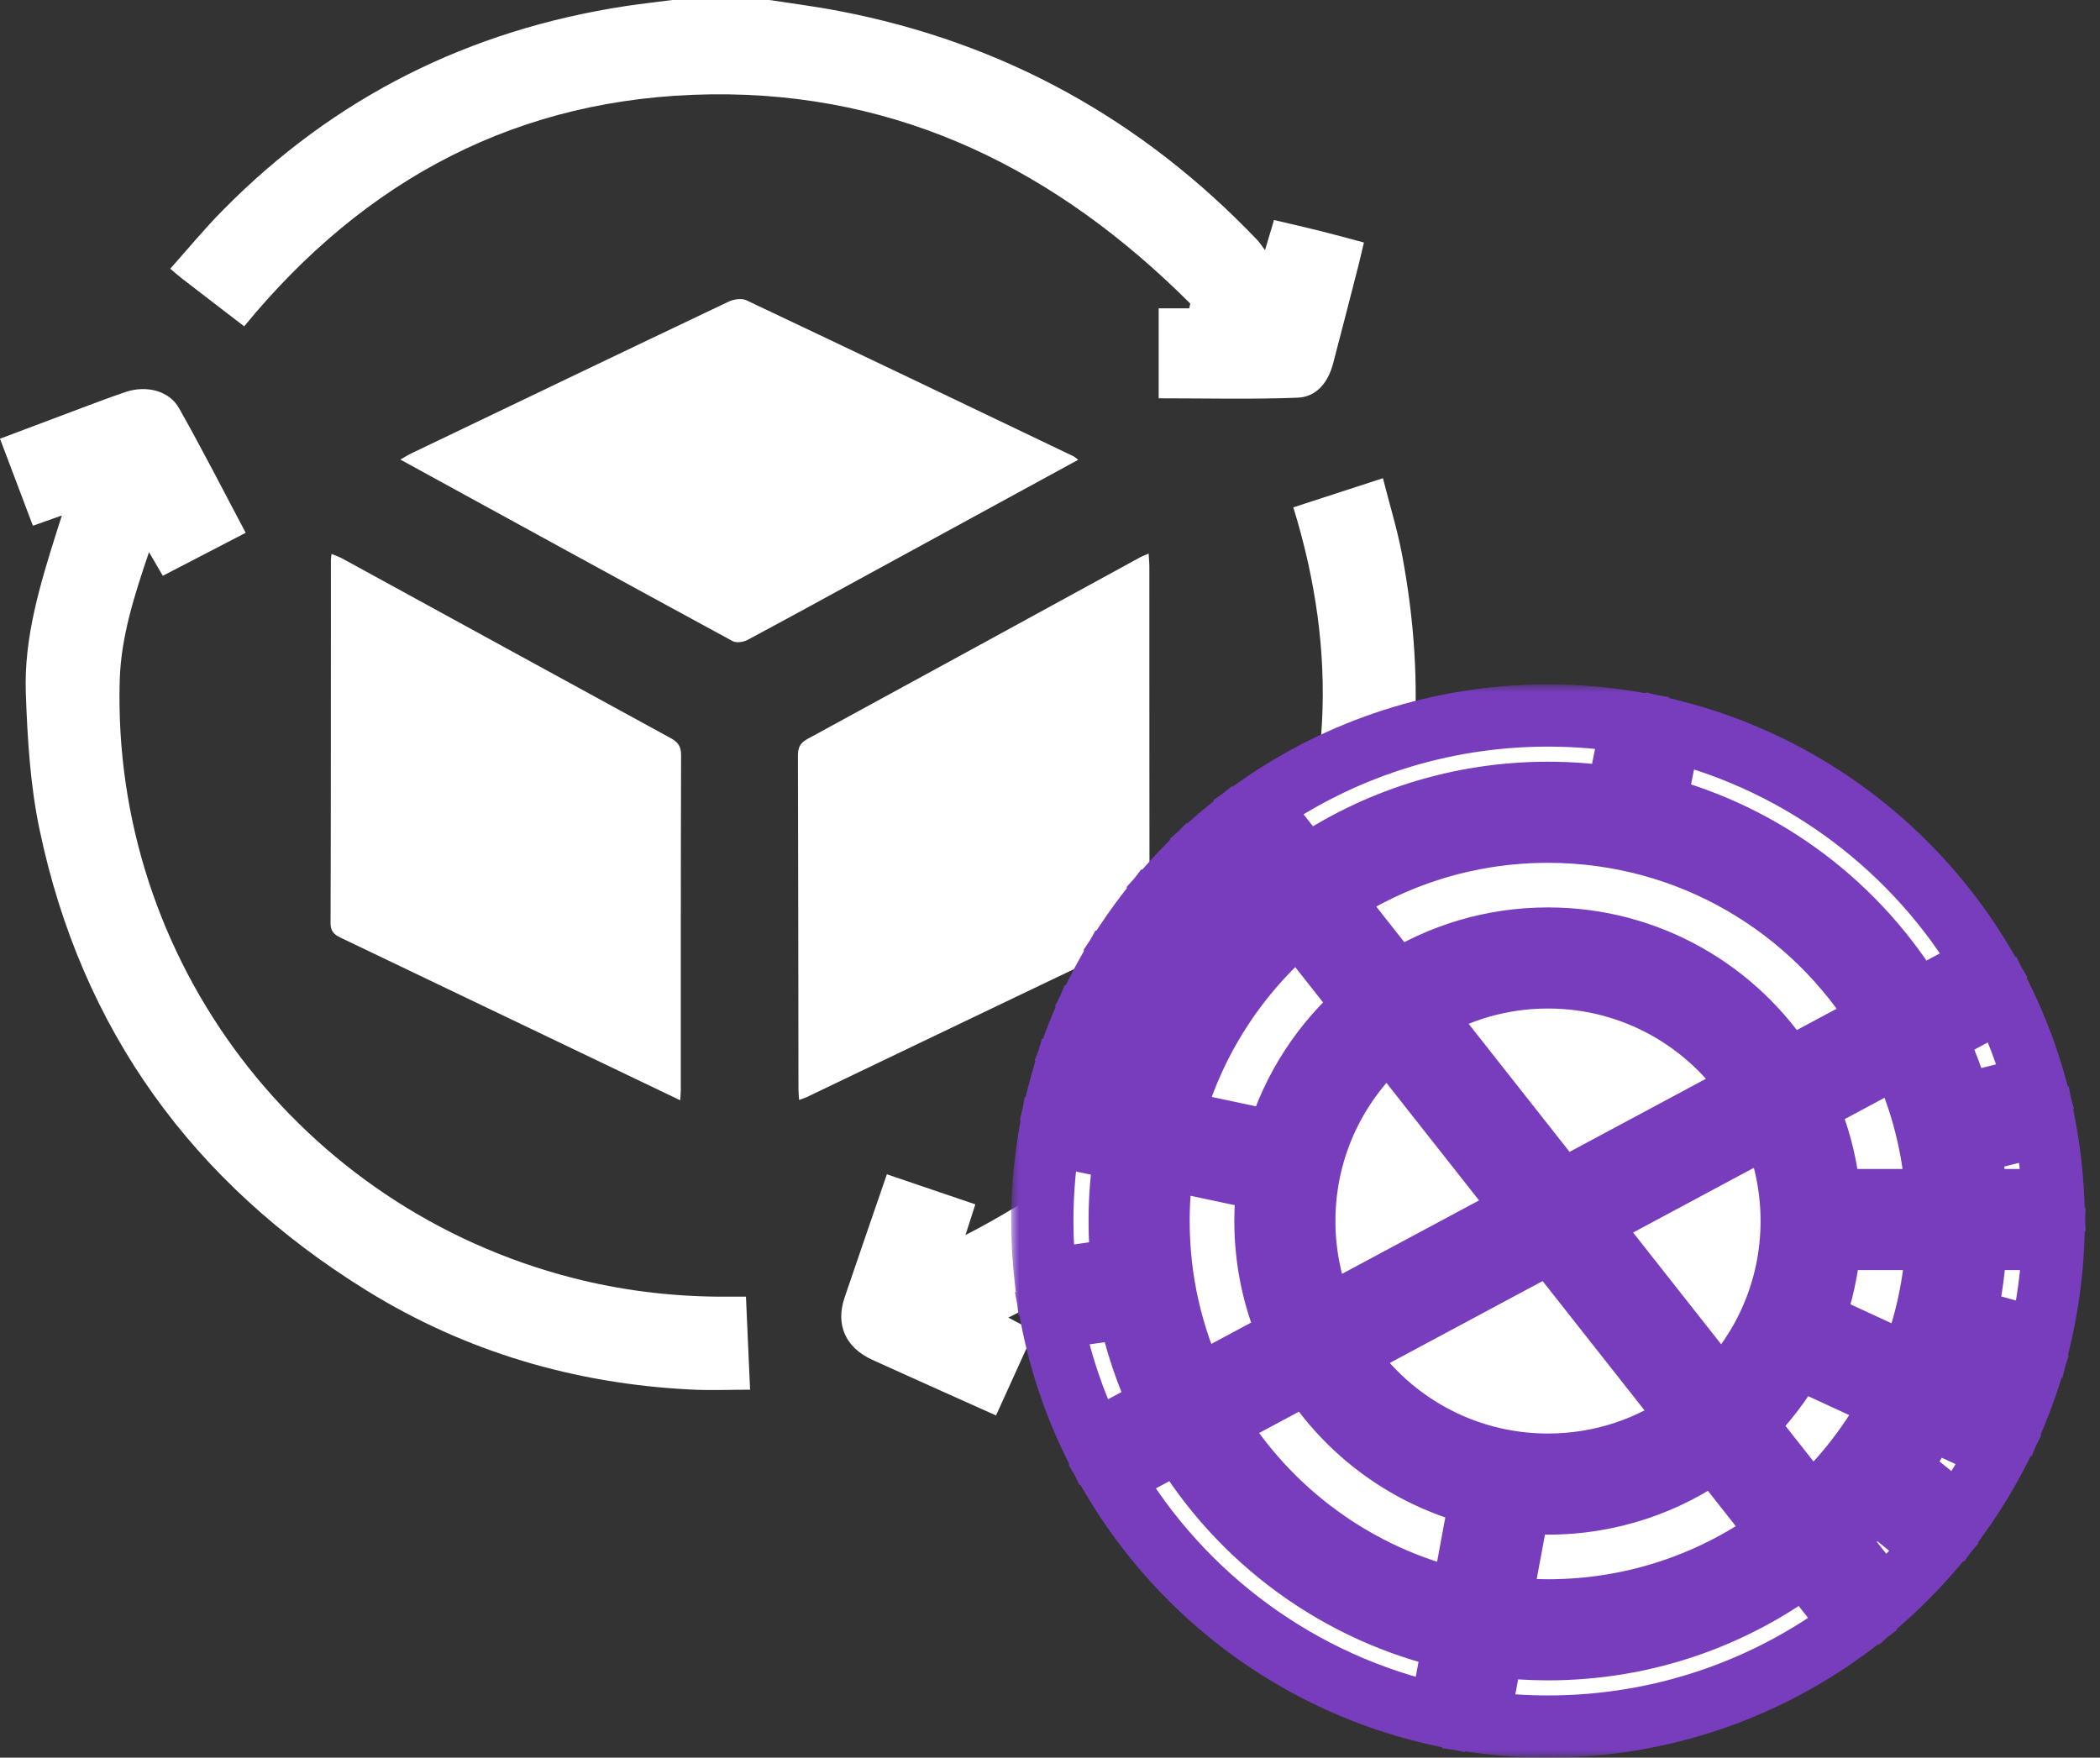
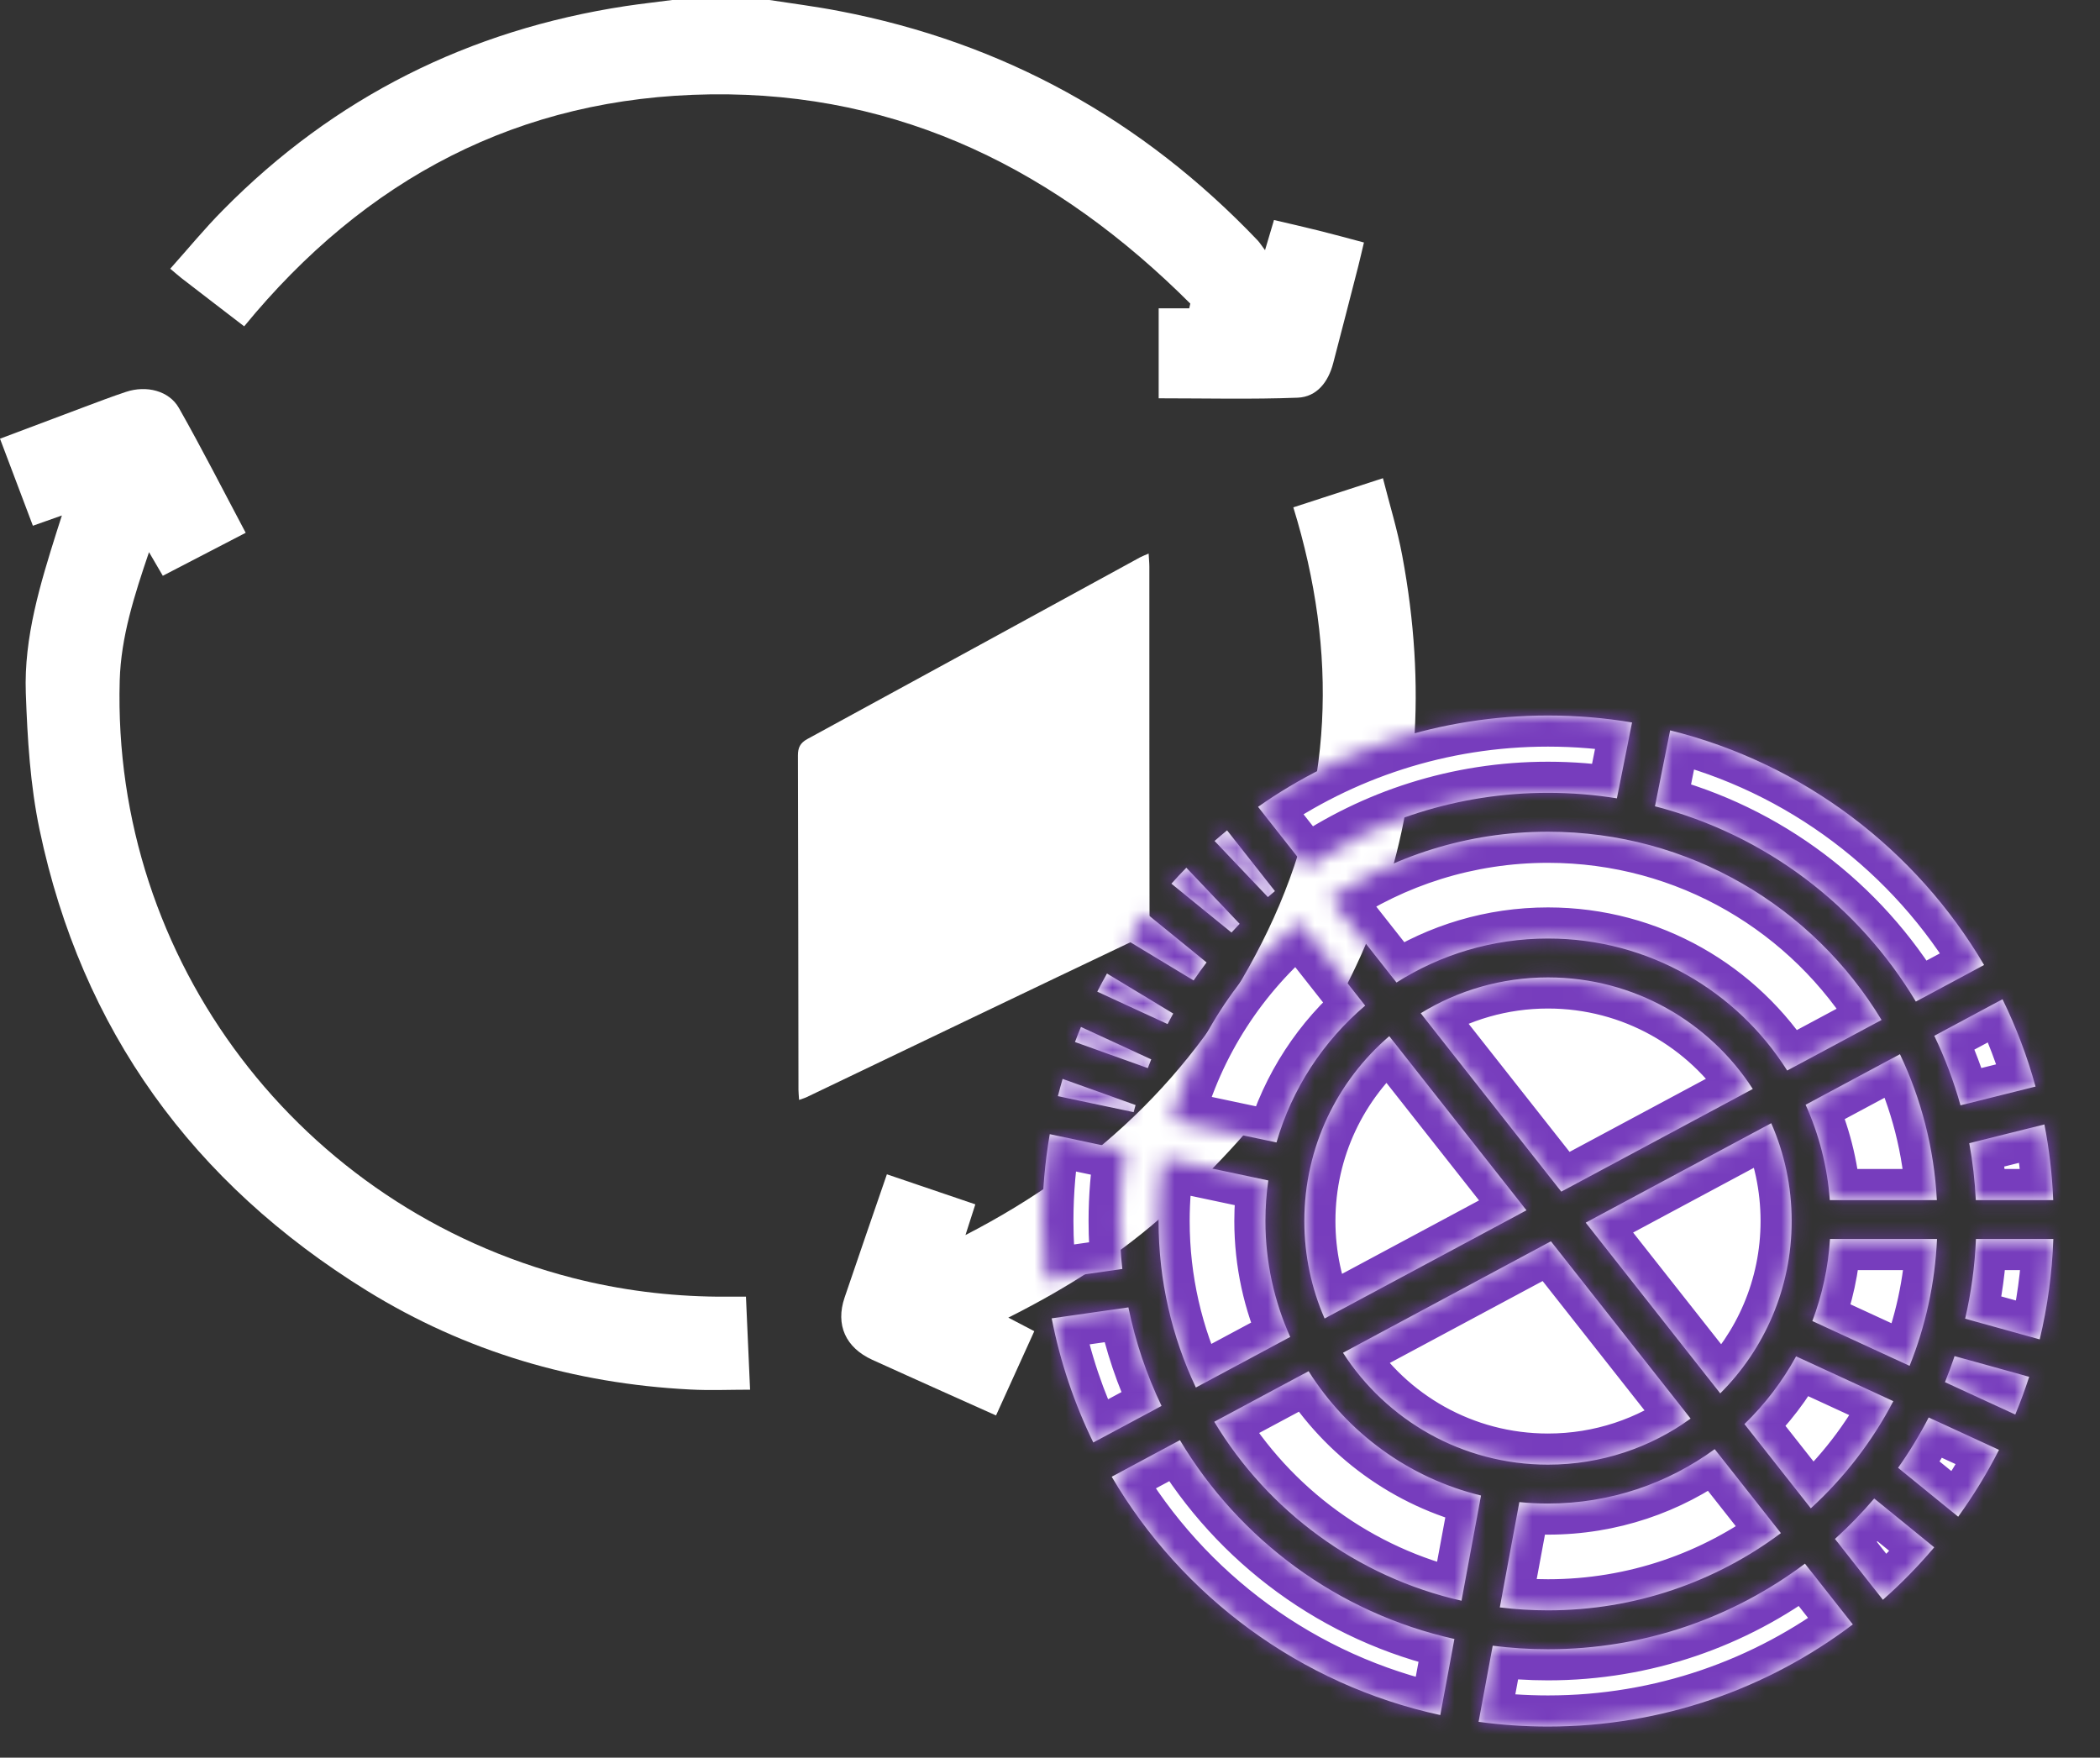
<svg xmlns="http://www.w3.org/2000/svg" width="135" height="113" viewBox="0 0 135 113" fill="none">
  <rect x="0" y="0" width="135" height="113" fill="#333333" stroke="none" />
  <path d="M49.463 0C50.949 0.229 52.447 0.419 53.922 0.705C64.497 2.724 73.449 7.695 80.851 15.458C80.989 15.607 81.098 15.785 81.323 16.083C81.542 15.344 81.703 14.799 81.899 14.145C82.855 14.369 83.8 14.581 84.739 14.816C85.684 15.051 86.628 15.309 87.682 15.59C87.556 16.106 87.446 16.611 87.32 17.104C86.784 19.191 86.248 21.278 85.701 23.365C85.39 24.552 84.658 25.515 83.426 25.567C80.465 25.681 77.498 25.607 74.486 25.607V19.822H76.45C76.473 19.718 76.496 19.615 76.519 19.518C68.023 11.037 57.983 5.906 45.684 6.066C33.358 6.227 23.467 11.502 15.697 20.98C14.343 19.936 13.001 18.916 11.67 17.884C11.463 17.723 11.267 17.545 10.944 17.276C12.091 15.997 13.156 14.69 14.343 13.497C21.491 6.25 30.149 1.927 40.224 0.39C41.22 0.241 42.217 0.132 43.213 0C45.298 0 47.378 0 49.463 0Z" fill="white" />
  <path d="M3.975 33.141C3.278 33.388 2.753 33.571 2.114 33.8C1.411 31.948 0.72 30.119 0 28.204C1.838 27.51 3.629 26.834 5.426 26.163C6.313 25.831 7.2 25.492 8.099 25.194C9.406 24.758 10.87 25.114 11.503 26.232C12.984 28.846 14.349 31.53 15.795 34.253C13.974 35.199 12.246 36.094 10.466 37.017C10.178 36.53 9.919 36.082 9.579 35.498C8.635 38.278 7.776 40.945 7.696 43.748C7.189 61.735 19.285 77.652 36.814 82.159C39.878 82.944 42.989 83.334 46.151 83.363C46.716 83.363 47.28 83.363 47.954 83.363C48.041 85.329 48.127 87.267 48.219 89.343C46.9 89.343 45.633 89.4 44.377 89.332C36.912 88.953 29.93 86.9 23.577 82.973C12.402 76.058 5.248 66.219 2.546 53.352C1.941 50.48 1.763 47.492 1.659 44.551C1.532 40.968 2.586 37.544 3.652 34.156C3.738 33.881 3.831 33.605 3.975 33.152V33.141Z" fill="white" />
  <path d="M51.37 70.72C51.352 70.416 51.33 70.238 51.33 70.066C51.318 62.899 51.318 55.738 51.295 48.571C51.295 48.066 51.439 47.768 51.894 47.516C59.031 43.628 66.162 39.729 73.293 35.83C73.443 35.75 73.604 35.693 73.841 35.589C73.858 35.928 73.887 36.18 73.887 36.432C73.887 44.012 73.887 51.592 73.898 59.172C73.898 59.688 73.823 60.026 73.282 60.285C66.133 63.685 59.002 67.113 51.865 70.531C51.739 70.594 51.6 70.628 51.37 70.714V70.72Z" fill="white" />
-   <path d="M43.726 70.737C41.848 69.837 40.039 68.971 38.231 68.105C32.828 65.519 27.424 62.933 22.027 60.347C21.595 60.141 21.25 59.98 21.25 59.344C21.278 51.558 21.267 43.771 21.273 35.985C21.273 35.899 21.29 35.807 21.313 35.612C21.572 35.721 21.808 35.801 22.021 35.916C29.043 39.758 36.065 43.605 43.092 47.441C43.553 47.693 43.784 47.951 43.784 48.519C43.761 55.715 43.766 62.91 43.766 70.1C43.766 70.272 43.743 70.445 43.726 70.737Z" fill="white" />
-   <path d="M69.318 29.557C64.722 32.069 60.217 34.523 55.718 36.977C53.167 38.37 50.621 39.769 48.057 41.139C47.792 41.283 47.343 41.346 47.101 41.22C40.01 37.372 32.942 33.491 25.736 29.546C26.036 29.374 26.243 29.242 26.462 29.139C33.254 25.882 40.039 22.625 46.842 19.391C47.164 19.237 47.671 19.162 47.971 19.3C54.993 22.619 61.991 25.974 68.996 29.328C69.071 29.362 69.134 29.425 69.318 29.563V29.557Z" fill="white" />
  <path d="M83.137 32.619C85.067 31.988 86.893 31.398 88.903 30.744C89.329 32.424 89.831 34.047 90.142 35.71C93.31 52.63 87.694 66.471 75.136 77.83C72.089 80.588 68.639 82.795 64.82 84.71C65.419 85.025 65.92 85.284 66.49 85.582C65.672 87.382 64.871 89.154 64.03 91C62.861 90.478 61.738 89.974 60.614 89.469C59.1 88.787 57.585 88.11 56.075 87.422C54.365 86.642 53.697 85.18 54.295 83.42C55.183 80.794 56.093 78.179 57.014 75.496C58.921 76.144 60.764 76.769 62.7 77.428C62.504 78.036 62.32 78.609 62.066 79.401C70.822 74.894 77.342 68.501 81.507 59.82C85.724 51.025 86.023 41.959 83.143 32.619H83.137Z" fill="white" />
  <mask id="path-7-outside-1_197_168" maskUnits="userSpaceOnUse" x="65.007" y="44" width="70" height="69" fill="black">
-     <rect fill="white" x="65.007" y="44" width="70" height="69" />
-     <path fill-rule="evenodd" clip-rule="evenodd" d="M119.109 104.433C113.661 108.555 106.873 111 99.514 111C98 111 96.511 110.897 95.052 110.696L95.96 105.802C97.123 105.952 98.31 106.03 99.514 106.03C105.711 106.03 111.43 103.983 116.032 100.528L119.109 104.433ZM96.416 103.34C97.431 103.465 98.465 103.53 99.514 103.53C105.127 103.53 110.309 101.683 114.484 98.564L110.231 93.166C107.226 95.364 103.522 96.662 99.514 96.662C98.892 96.662 98.278 96.63 97.672 96.57L96.416 103.34ZM95.208 96.148L93.954 102.91C87.222 101.384 81.521 97.146 78.059 91.406L84.125 88.154C86.604 92.096 90.555 95.017 95.208 96.148ZM93.497 105.37L92.59 110.261C83.597 108.311 75.991 102.639 71.467 94.94L75.853 92.588C79.671 98.984 86.009 103.702 93.497 105.37ZM121.044 102.85C122.223 101.807 123.325 100.68 124.342 99.478L120.486 96.34C119.702 97.26 118.858 98.128 117.962 98.938L121.044 102.85ZM128.507 93.212C127.742 94.715 126.864 96.151 125.883 97.509L122.019 94.365C122.747 93.336 123.405 92.255 123.987 91.129L128.507 93.212ZM130.447 88.516C130.181 89.339 129.882 90.148 129.553 90.941L125.034 88.858C125.257 88.308 125.463 87.75 125.651 87.184L130.447 88.516ZM131.124 86.109C131.623 84.028 131.923 81.87 132 79.654H127.025C126.953 81.41 126.716 83.122 126.33 84.778L131.124 86.109ZM131.993 77.154C131.925 75.498 131.734 73.873 131.427 72.29L126.595 73.497C126.815 74.691 126.957 75.912 127.017 77.154H131.993ZM128.733 64.241C129.606 66.027 130.32 67.904 130.857 69.855L126.032 71.061C125.598 69.512 125.032 68.018 124.347 66.592L128.733 64.241ZM124.513 77.154C124.336 73.812 123.503 70.643 122.14 67.775L116.075 71.026C116.93 72.919 117.471 74.984 117.63 77.154H124.513ZM117.643 79.654C117.527 81.501 117.135 83.273 116.508 84.929L122.76 87.81C123.778 85.27 124.392 82.526 124.523 79.654H117.643ZM112.143 91.554C113.457 90.283 114.58 88.816 115.463 87.2L121.714 90.081C120.355 92.678 118.554 95.008 116.41 96.969L112.143 91.554ZM110.587 89.579L101.939 78.604L113.865 72.211C114.71 74.136 115.179 76.263 115.179 78.5C115.179 82.827 113.424 86.744 110.587 89.579ZM100.368 76.61L112.68 70.01C109.89 65.695 105.036 62.838 99.514 62.838C96.515 62.838 93.713 63.681 91.331 65.142L100.368 76.61ZM89.31 66.616L98.13 77.81L85.153 84.767C84.314 82.848 83.849 80.728 83.849 78.5C83.849 73.747 85.966 69.489 89.31 66.616ZM89.775 63.166C92.589 61.376 95.93 60.338 99.514 60.338C105.989 60.338 111.673 63.726 114.89 68.825L120.956 65.573C116.572 58.32 108.61 53.471 99.514 53.471C94.325 53.471 89.505 55.049 85.508 57.752L89.775 63.166ZM83.508 59.254L87.761 64.651C85.077 66.93 83.064 69.975 82.061 73.448L75.326 72.021C76.681 66.951 79.589 62.515 83.508 59.254ZM81.349 78.5C81.349 77.615 81.412 76.744 81.534 75.892L74.803 74.466C74.59 75.779 74.479 77.127 74.479 78.5C74.479 82.329 75.34 85.958 76.877 89.203L82.943 85.951C81.919 83.678 81.349 81.155 81.349 78.5ZM71.979 78.5C71.979 76.949 72.108 75.428 72.354 73.947L67.485 72.915C67.171 74.73 67.007 76.596 67.007 78.5C67.007 79.781 67.081 81.044 67.225 82.286L72.15 81.583C72.037 80.571 71.979 79.542 71.979 78.5ZM74.671 90.386C73.716 88.395 72.994 86.273 72.54 84.052L67.609 84.757C68.156 87.563 69.065 90.24 70.284 92.737L74.671 90.386ZM81.96 57.289C81.808 57.416 81.656 57.544 81.507 57.673L78.079 54.066C78.343 53.834 78.611 53.607 78.883 53.383L81.96 57.289ZM79.166 59.953C79.338 59.764 79.514 59.577 79.692 59.393L76.264 55.786C75.937 56.121 75.617 56.462 75.304 56.811L79.166 59.953ZM77.566 61.875C77.278 62.253 77.001 62.639 76.733 63.032L72.472 60.458C72.865 59.87 73.278 59.295 73.707 58.735L77.566 61.875ZM75.058 65.838C75.176 65.611 75.298 65.385 75.422 65.161L71.163 62.588C70.947 62.972 70.739 63.36 70.539 63.753L75.058 65.838ZM72.877 71.502C72.917 71.349 72.959 71.196 73.001 71.043L68.31 69.362C68.203 69.729 68.102 70.098 68.007 70.471L72.877 71.502ZM74.009 68.107C73.933 68.294 73.859 68.481 73.787 68.669L69.105 66.991C69.228 66.665 69.356 66.342 69.49 66.022L74.009 68.107ZM83.957 55.783C88.383 52.747 93.741 50.971 99.514 50.971C101.022 50.971 102.501 51.092 103.943 51.325L104.918 46.447C103.161 46.153 101.355 46 99.514 46C92.579 46 86.151 48.171 80.874 51.871L83.957 55.783ZM107.366 46.955C115.945 49.083 123.179 54.617 127.548 62.039L123.162 64.391C119.49 58.252 113.495 53.662 106.39 51.836L107.366 46.955ZM99.702 79.804L108.682 91.201C106.105 93.064 102.938 94.162 99.514 94.162C93.983 94.162 89.122 91.296 86.335 86.97L99.702 79.804Z" />
+     <path fill-rule="evenodd" clip-rule="evenodd" d="M119.109 104.433C113.661 108.555 106.873 111 99.514 111C98 111 96.511 110.897 95.052 110.696L95.96 105.802C97.123 105.952 98.31 106.03 99.514 106.03C105.711 106.03 111.43 103.983 116.032 100.528L119.109 104.433ZM96.416 103.34C97.431 103.465 98.465 103.53 99.514 103.53C105.127 103.53 110.309 101.683 114.484 98.564L110.231 93.166C107.226 95.364 103.522 96.662 99.514 96.662C98.892 96.662 98.278 96.63 97.672 96.57L96.416 103.34ZM95.208 96.148L93.954 102.91C87.222 101.384 81.521 97.146 78.059 91.406L84.125 88.154C86.604 92.096 90.555 95.017 95.208 96.148ZM93.497 105.37L92.59 110.261C83.597 108.311 75.991 102.639 71.467 94.94L75.853 92.588C79.671 98.984 86.009 103.702 93.497 105.37M121.044 102.85C122.223 101.807 123.325 100.68 124.342 99.478L120.486 96.34C119.702 97.26 118.858 98.128 117.962 98.938L121.044 102.85ZM128.507 93.212C127.742 94.715 126.864 96.151 125.883 97.509L122.019 94.365C122.747 93.336 123.405 92.255 123.987 91.129L128.507 93.212ZM130.447 88.516C130.181 89.339 129.882 90.148 129.553 90.941L125.034 88.858C125.257 88.308 125.463 87.75 125.651 87.184L130.447 88.516ZM131.124 86.109C131.623 84.028 131.923 81.87 132 79.654H127.025C126.953 81.41 126.716 83.122 126.33 84.778L131.124 86.109ZM131.993 77.154C131.925 75.498 131.734 73.873 131.427 72.29L126.595 73.497C126.815 74.691 126.957 75.912 127.017 77.154H131.993ZM128.733 64.241C129.606 66.027 130.32 67.904 130.857 69.855L126.032 71.061C125.598 69.512 125.032 68.018 124.347 66.592L128.733 64.241ZM124.513 77.154C124.336 73.812 123.503 70.643 122.14 67.775L116.075 71.026C116.93 72.919 117.471 74.984 117.63 77.154H124.513ZM117.643 79.654C117.527 81.501 117.135 83.273 116.508 84.929L122.76 87.81C123.778 85.27 124.392 82.526 124.523 79.654H117.643ZM112.143 91.554C113.457 90.283 114.58 88.816 115.463 87.2L121.714 90.081C120.355 92.678 118.554 95.008 116.41 96.969L112.143 91.554ZM110.587 89.579L101.939 78.604L113.865 72.211C114.71 74.136 115.179 76.263 115.179 78.5C115.179 82.827 113.424 86.744 110.587 89.579ZM100.368 76.61L112.68 70.01C109.89 65.695 105.036 62.838 99.514 62.838C96.515 62.838 93.713 63.681 91.331 65.142L100.368 76.61ZM89.31 66.616L98.13 77.81L85.153 84.767C84.314 82.848 83.849 80.728 83.849 78.5C83.849 73.747 85.966 69.489 89.31 66.616ZM89.775 63.166C92.589 61.376 95.93 60.338 99.514 60.338C105.989 60.338 111.673 63.726 114.89 68.825L120.956 65.573C116.572 58.32 108.61 53.471 99.514 53.471C94.325 53.471 89.505 55.049 85.508 57.752L89.775 63.166ZM83.508 59.254L87.761 64.651C85.077 66.93 83.064 69.975 82.061 73.448L75.326 72.021C76.681 66.951 79.589 62.515 83.508 59.254ZM81.349 78.5C81.349 77.615 81.412 76.744 81.534 75.892L74.803 74.466C74.59 75.779 74.479 77.127 74.479 78.5C74.479 82.329 75.34 85.958 76.877 89.203L82.943 85.951C81.919 83.678 81.349 81.155 81.349 78.5ZM71.979 78.5C71.979 76.949 72.108 75.428 72.354 73.947L67.485 72.915C67.171 74.73 67.007 76.596 67.007 78.5C67.007 79.781 67.081 81.044 67.225 82.286L72.15 81.583C72.037 80.571 71.979 79.542 71.979 78.5ZM74.671 90.386C73.716 88.395 72.994 86.273 72.54 84.052L67.609 84.757C68.156 87.563 69.065 90.24 70.284 92.737L74.671 90.386ZM81.96 57.289C81.808 57.416 81.656 57.544 81.507 57.673L78.079 54.066C78.343 53.834 78.611 53.607 78.883 53.383L81.96 57.289ZM79.166 59.953C79.338 59.764 79.514 59.577 79.692 59.393L76.264 55.786C75.937 56.121 75.617 56.462 75.304 56.811L79.166 59.953ZM77.566 61.875C77.278 62.253 77.001 62.639 76.733 63.032L72.472 60.458C72.865 59.87 73.278 59.295 73.707 58.735L77.566 61.875ZM75.058 65.838C75.176 65.611 75.298 65.385 75.422 65.161L71.163 62.588C70.947 62.972 70.739 63.36 70.539 63.753L75.058 65.838ZM72.877 71.502C72.917 71.349 72.959 71.196 73.001 71.043L68.31 69.362C68.203 69.729 68.102 70.098 68.007 70.471L72.877 71.502ZM74.009 68.107C73.933 68.294 73.859 68.481 73.787 68.669L69.105 66.991C69.228 66.665 69.356 66.342 69.49 66.022L74.009 68.107ZM83.957 55.783C88.383 52.747 93.741 50.971 99.514 50.971C101.022 50.971 102.501 51.092 103.943 51.325L104.918 46.447C103.161 46.153 101.355 46 99.514 46C92.579 46 86.151 48.171 80.874 51.871L83.957 55.783ZM107.366 46.955C115.945 49.083 123.179 54.617 127.548 62.039L123.162 64.391C119.49 58.252 113.495 53.662 106.39 51.836L107.366 46.955ZM99.702 79.804L108.682 91.201C106.105 93.064 102.938 94.162 99.514 94.162C93.983 94.162 89.122 91.296 86.335 86.97L99.702 79.804Z" />
  </mask>
  <path fill-rule="evenodd" clip-rule="evenodd" d="M119.109 104.433C113.661 108.555 106.873 111 99.514 111C98 111 96.511 110.897 95.052 110.696L95.96 105.802C97.123 105.952 98.31 106.03 99.514 106.03C105.711 106.03 111.43 103.983 116.032 100.528L119.109 104.433ZM96.416 103.34C97.431 103.465 98.465 103.53 99.514 103.53C105.127 103.53 110.309 101.683 114.484 98.564L110.231 93.166C107.226 95.364 103.522 96.662 99.514 96.662C98.892 96.662 98.278 96.63 97.672 96.57L96.416 103.34ZM95.208 96.148L93.954 102.91C87.222 101.384 81.521 97.146 78.059 91.406L84.125 88.154C86.604 92.096 90.555 95.017 95.208 96.148ZM93.497 105.37L92.59 110.261C83.597 108.311 75.991 102.639 71.467 94.94L75.853 92.588C79.671 98.984 86.009 103.702 93.497 105.37ZM121.044 102.85C122.223 101.807 123.325 100.68 124.342 99.478L120.486 96.34C119.702 97.26 118.858 98.128 117.962 98.938L121.044 102.85ZM128.507 93.212C127.742 94.715 126.864 96.151 125.883 97.509L122.019 94.365C122.747 93.336 123.405 92.255 123.987 91.129L128.507 93.212ZM130.447 88.516C130.181 89.339 129.882 90.148 129.553 90.941L125.034 88.858C125.257 88.308 125.463 87.75 125.651 87.184L130.447 88.516ZM131.124 86.109C131.623 84.028 131.923 81.87 132 79.654H127.025C126.953 81.41 126.716 83.122 126.33 84.778L131.124 86.109ZM131.993 77.154C131.925 75.498 131.734 73.873 131.427 72.29L126.595 73.497C126.815 74.691 126.957 75.912 127.017 77.154H131.993ZM128.733 64.241C129.606 66.027 130.32 67.904 130.857 69.855L126.032 71.061C125.598 69.512 125.032 68.018 124.347 66.592L128.733 64.241ZM124.513 77.154C124.336 73.812 123.503 70.643 122.14 67.775L116.075 71.026C116.93 72.919 117.471 74.984 117.63 77.154H124.513ZM117.643 79.654C117.527 81.501 117.135 83.273 116.508 84.929L122.76 87.81C123.778 85.27 124.392 82.526 124.523 79.654H117.643ZM112.143 91.554C113.457 90.283 114.58 88.816 115.463 87.2L121.714 90.081C120.355 92.678 118.554 95.008 116.41 96.969L112.143 91.554ZM110.587 89.579L101.939 78.604L113.865 72.211C114.71 74.136 115.179 76.263 115.179 78.5C115.179 82.827 113.424 86.744 110.587 89.579ZM100.368 76.61L112.68 70.01C109.89 65.695 105.036 62.838 99.514 62.838C96.515 62.838 93.713 63.681 91.331 65.142L100.368 76.61ZM89.31 66.616L98.13 77.81L85.153 84.767C84.314 82.848 83.849 80.728 83.849 78.5C83.849 73.747 85.966 69.489 89.31 66.616ZM89.775 63.166C92.589 61.376 95.93 60.338 99.514 60.338C105.989 60.338 111.673 63.726 114.89 68.825L120.956 65.573C116.572 58.32 108.61 53.471 99.514 53.471C94.325 53.471 89.505 55.049 85.508 57.752L89.775 63.166ZM83.508 59.254L87.761 64.651C85.077 66.93 83.064 69.975 82.061 73.448L75.326 72.021C76.681 66.951 79.589 62.515 83.508 59.254ZM81.349 78.5C81.349 77.615 81.412 76.744 81.534 75.892L74.803 74.466C74.59 75.779 74.479 77.127 74.479 78.5C74.479 82.329 75.34 85.958 76.877 89.203L82.943 85.951C81.919 83.678 81.349 81.155 81.349 78.5ZM71.979 78.5C71.979 76.949 72.108 75.428 72.354 73.947L67.485 72.915C67.171 74.73 67.007 76.596 67.007 78.5C67.007 79.781 67.081 81.044 67.225 82.286L72.15 81.583C72.037 80.571 71.979 79.542 71.979 78.5ZM74.671 90.386C73.716 88.395 72.994 86.273 72.54 84.052L67.609 84.757C68.156 87.563 69.065 90.24 70.284 92.737L74.671 90.386ZM81.96 57.289C81.808 57.416 81.656 57.544 81.507 57.673L78.079 54.066C78.343 53.834 78.611 53.607 78.883 53.383L81.96 57.289ZM79.166 59.953C79.338 59.764 79.514 59.577 79.692 59.393L76.264 55.786C75.937 56.121 75.617 56.462 75.304 56.811L79.166 59.953ZM77.566 61.875C77.278 62.253 77.001 62.639 76.733 63.032L72.472 60.458C72.865 59.87 73.278 59.295 73.707 58.735L77.566 61.875ZM75.058 65.838C75.176 65.611 75.298 65.385 75.422 65.161L71.163 62.588C70.947 62.972 70.739 63.36 70.539 63.753L75.058 65.838ZM72.877 71.502C72.917 71.349 72.959 71.196 73.001 71.043L68.31 69.362C68.203 69.729 68.102 70.098 68.007 70.471L72.877 71.502ZM74.009 68.107C73.933 68.294 73.859 68.481 73.787 68.669L69.105 66.991C69.228 66.665 69.356 66.342 69.49 66.022L74.009 68.107ZM83.957 55.783C88.383 52.747 93.741 50.971 99.514 50.971C101.022 50.971 102.501 51.092 103.943 51.325L104.918 46.447C103.161 46.153 101.355 46 99.514 46C92.579 46 86.151 48.171 80.874 51.871L83.957 55.783ZM107.366 46.955C115.945 49.083 123.179 54.617 127.548 62.039L123.162 64.391C119.49 58.252 113.495 53.662 106.39 51.836L107.366 46.955ZM99.702 79.804L108.682 91.201C106.105 93.064 102.938 94.162 99.514 94.162C93.983 94.162 89.122 91.296 86.335 86.97L99.702 79.804Z" fill="white" />
  <path d="M119.109 104.433L120.316 106.028L121.942 104.798L120.68 103.196L119.109 104.433ZM95.052 110.696L93.086 110.332L92.703 112.393L94.78 112.678L95.052 110.696ZM95.96 105.802L96.215 103.819L94.338 103.577L93.993 105.438L95.96 105.802ZM116.032 100.528L117.603 99.29L116.393 97.756L114.831 98.929L116.032 100.528ZM96.416 103.34L94.45 102.975L94.062 105.065L96.172 105.325L96.416 103.34ZM114.484 98.564L115.681 100.166L117.325 98.938L116.055 97.326L114.484 98.564ZM110.231 93.166L111.801 91.928L110.607 90.412L109.05 91.552L110.231 93.166ZM97.672 96.57L97.873 94.58L96.041 94.395L95.706 96.205L97.672 96.57ZM93.954 102.91L93.511 104.86L95.541 105.321L95.92 103.275L93.954 102.91ZM95.208 96.148L97.174 96.513L97.519 94.652L95.68 94.205L95.208 96.148ZM78.059 91.406L77.115 89.643L75.26 90.637L76.347 92.439L78.059 91.406ZM84.125 88.154L85.818 87.09L84.824 85.51L83.18 86.392L84.125 88.154ZM92.59 110.261L92.166 112.216L94.181 112.653L94.557 110.626L92.59 110.261ZM93.497 105.37L95.464 105.735L95.816 103.838L93.932 103.418L93.497 105.37ZM71.467 94.94L70.522 93.177L68.689 94.16L69.743 95.953L71.467 94.94ZM75.853 92.588L77.571 91.563L76.592 89.924L74.908 90.826L75.853 92.588ZM124.342 99.478L125.869 100.77L127.186 99.214L125.604 97.927L124.342 99.478ZM121.044 102.85L119.473 104.087L120.783 105.75L122.369 104.348L121.044 102.85ZM120.486 96.34L121.748 94.789L120.231 93.555L118.963 95.043L120.486 96.34ZM117.962 98.938L116.621 97.453L115.233 98.707L116.391 100.176L117.962 98.938ZM125.883 97.509L124.62 99.06L126.263 100.397L127.504 98.68L125.883 97.509ZM128.507 93.212L130.289 94.118L131.232 92.265L129.344 91.395L128.507 93.212ZM122.019 94.365L120.386 93.211L119.308 94.737L120.757 95.916L122.019 94.365ZM123.987 91.129L124.825 89.312L123.089 88.512L122.211 90.21L123.987 91.129ZM129.553 90.941L128.716 92.757L130.604 93.628L131.401 91.707L129.553 90.941ZM130.447 88.516L132.35 89.132L132.992 87.147L130.982 86.589L130.447 88.516ZM125.034 88.858L123.181 88.105L122.461 89.875L124.196 90.674L125.034 88.858ZM125.651 87.184L126.186 85.257L124.353 84.748L123.753 86.553L125.651 87.184ZM132 79.654L133.999 79.724L134.071 77.654H132V79.654ZM131.124 86.109L130.589 88.036L132.585 88.591L133.069 86.576L131.124 86.109ZM127.025 79.654V77.654H125.106L125.027 79.572L127.025 79.654ZM126.33 84.778L124.382 84.323L123.946 86.192L125.795 86.705L126.33 84.778ZM131.427 72.29L133.391 71.91L132.99 69.838L130.942 70.349L131.427 72.29ZM131.993 77.154V79.154H134.076L133.991 77.073L131.993 77.154ZM126.595 73.497L126.11 71.557L124.289 72.012L124.628 73.859L126.595 73.497ZM127.017 77.154L125.019 77.251L125.111 79.154H127.017V77.154ZM130.857 69.855L131.342 71.795L133.329 71.299L132.786 69.324L130.857 69.855ZM128.733 64.241L130.529 63.362L129.617 61.498L127.788 62.478L128.733 64.241ZM126.032 71.061L124.106 71.601L124.63 73.473L126.517 73.002L126.032 71.061ZM124.347 66.592L123.402 64.829L121.715 65.734L122.544 67.459L124.347 66.592ZM122.14 67.775L123.947 66.917L123.046 65.02L121.196 66.012L122.14 67.775ZM124.513 77.154V79.154H126.622L126.511 77.049L124.513 77.154ZM116.075 71.026L115.13 69.264L113.482 70.147L114.253 71.85L116.075 71.026ZM117.63 77.154L115.635 77.301L115.771 79.154H117.63V77.154ZM116.508 84.929L114.638 84.22L113.978 85.964L115.671 86.745L116.508 84.929ZM117.643 79.654V77.654H115.765L115.647 79.529L117.643 79.654ZM122.76 87.81L121.923 89.626L123.833 90.507L124.616 88.554L122.76 87.81ZM124.523 79.654L126.521 79.745L126.616 77.654H124.523V79.654ZM115.463 87.2L116.301 85.383L114.605 84.602L113.709 86.24L115.463 87.2ZM112.143 91.554L110.753 90.117L109.454 91.373L110.572 92.792L112.143 91.554ZM121.714 90.081L123.486 91.007L124.46 89.144L122.551 88.264L121.714 90.081ZM116.41 96.969L114.84 98.207L116.172 99.898L117.761 98.445L116.41 96.969ZM101.939 78.604L100.994 76.842L98.892 77.969L100.368 79.842L101.939 78.604ZM110.587 89.579L109.016 90.817L110.408 92.584L112 90.994L110.587 89.579ZM113.865 72.211L115.696 71.407L114.827 69.426L112.92 70.448L113.865 72.211ZM112.68 70.01L113.625 71.773L115.538 70.747L114.36 68.924L112.68 70.01ZM100.368 76.61L98.797 77.848L99.835 79.165L101.313 78.373L100.368 76.61ZM91.331 65.142L90.285 63.437L88.368 64.614L89.76 66.38L91.331 65.142ZM98.13 77.81L99.075 79.572L101.177 78.445L99.701 76.572L98.13 77.81ZM89.31 66.616L90.881 65.378L89.589 63.739L88.007 65.099L89.31 66.616ZM85.153 84.767L83.32 85.568L84.188 87.553L86.098 86.529L85.153 84.767ZM89.775 63.166L88.204 64.404L89.323 65.825L90.848 64.854L89.775 63.166ZM114.89 68.825L113.198 69.892L114.193 71.468L115.835 70.588L114.89 68.825ZM120.956 65.573L121.901 67.336L123.757 66.341L122.668 64.539L120.956 65.573ZM85.508 57.752L84.388 56.095L82.605 57.3L83.937 58.989L85.508 57.752ZM87.761 64.651L89.056 66.175L90.526 64.927L89.332 63.413L87.761 64.651ZM83.508 59.254L85.079 58.016L83.808 56.402L82.229 57.716L83.508 59.254ZM82.061 73.448L81.646 75.405L83.466 75.79L83.982 74.004L82.061 73.448ZM75.326 72.021L73.394 71.505L72.85 73.541L74.912 73.978L75.326 72.021ZM81.534 75.892L83.514 76.177L83.781 74.324L81.949 73.936L81.534 75.892ZM74.803 74.466L75.217 72.509L73.164 72.074L72.829 74.146L74.803 74.466ZM76.877 89.203L75.07 90.059L75.97 91.959L77.822 90.966L76.877 89.203ZM82.943 85.951L83.888 87.714L85.533 86.832L84.766 85.13L82.943 85.951ZM72.354 73.947L74.327 74.275L74.641 72.387L72.769 71.991L72.354 73.947ZM67.485 72.915L67.9 70.959L65.869 70.529L65.515 72.574L67.485 72.915ZM67.225 82.286L65.239 82.516L65.475 84.556L67.508 84.266L67.225 82.286ZM72.15 81.583L72.433 83.562L74.353 83.288L74.138 81.361L72.15 81.583ZM72.54 84.052L74.499 83.651L74.121 81.806L72.257 82.072L72.54 84.052ZM74.671 90.386L75.616 92.148L77.301 91.245L76.474 89.521L74.671 90.386ZM67.609 84.757L67.326 82.777L65.243 83.074L65.646 85.139L67.609 84.757ZM70.284 92.737L68.487 93.615L69.398 95.482L71.229 94.5L70.284 92.737ZM81.507 57.673L80.057 59.051L81.371 60.435L82.815 59.186L81.507 57.673ZM81.96 57.289L83.236 58.83L84.74 57.585L83.531 56.051L81.96 57.289ZM78.079 54.066L76.76 52.563L75.196 53.935L76.629 55.444L78.079 54.066ZM78.883 53.383L80.454 52.145L79.19 50.542L77.613 51.838L78.883 53.383ZM79.692 59.393L81.131 60.781L82.46 59.403L81.141 58.015L79.692 59.393ZM79.166 59.953L77.903 61.505L79.369 62.698L80.643 61.301L79.166 59.953ZM76.264 55.786L77.714 54.408L76.285 52.904L74.834 54.388L76.264 55.786ZM75.304 56.811L73.815 55.476L72.414 57.038L74.042 58.362L75.304 56.811ZM76.733 63.032L75.699 64.744L77.321 65.724L78.387 64.158L76.733 63.032ZM77.566 61.875L79.159 63.084L80.328 61.544L78.828 60.324L77.566 61.875ZM72.472 60.458L70.809 59.346L69.645 61.087L71.438 62.17L72.472 60.458ZM73.707 58.735L74.97 57.184L73.374 55.885L72.121 57.517L73.707 58.735ZM75.422 65.161L77.171 66.132L78.106 64.446L76.456 63.449L75.422 65.161ZM75.058 65.838L74.22 67.654L75.954 68.454L76.833 66.76L75.058 65.838ZM71.163 62.588L72.197 60.876L70.431 59.81L69.42 61.608L71.163 62.588ZM70.539 63.753L68.757 62.844L67.812 64.697L69.701 65.569L70.539 63.753ZM73.001 71.043L74.927 71.584L75.431 69.789L73.676 69.16L73.001 71.043ZM72.877 71.502L72.462 73.459L74.328 73.854L74.811 72.009L72.877 71.502ZM68.31 69.362L68.985 67.479L66.986 66.763L66.39 68.8L68.31 69.362ZM68.007 70.471L66.069 69.978L65.556 71.996L67.592 72.427L68.007 70.471ZM73.787 68.669L73.112 70.552L74.956 71.212L75.655 69.383L73.787 68.669ZM74.009 68.107L75.861 68.863L76.583 67.093L74.847 66.291L74.009 68.107ZM69.105 66.991L67.234 66.282L66.513 68.186L68.43 68.873L69.105 66.991ZM69.49 66.022L70.328 64.206L68.441 63.336L67.643 65.253L69.49 66.022ZM83.957 55.783L82.386 57.021L83.544 58.491L85.088 57.432L83.957 55.783ZM103.943 51.325L103.623 53.299L105.526 53.607L105.904 51.717L103.943 51.325ZM104.918 46.447L106.88 46.84L107.284 44.815L105.248 44.475L104.918 46.447ZM80.874 51.871L79.726 50.233L77.994 51.447L79.303 53.109L80.874 51.871ZM127.548 62.039L128.493 63.802L130.328 62.819L129.272 61.025L127.548 62.039ZM107.366 46.955L107.848 45.014L105.816 44.51L105.405 46.562L107.366 46.955ZM123.162 64.391L121.446 65.417L122.425 67.055L124.107 66.153L123.162 64.391ZM106.39 51.836L104.429 51.444L104.057 53.301L105.892 53.773L106.39 51.836ZM108.682 91.201L109.854 92.822L111.543 91.6L110.253 89.963L108.682 91.201ZM99.702 79.804L101.272 78.566L100.235 77.249L98.757 78.041L99.702 79.804ZM86.335 86.97L85.39 85.207L83.48 86.231L84.653 88.053L86.335 86.97ZM99.514 113C107.323 113 114.532 110.404 120.316 106.028L117.902 102.838C112.789 106.706 106.422 109 99.514 109V113ZM94.78 112.678C96.329 112.89 97.909 113 99.514 113V109C98.091 109 96.693 108.903 95.324 108.715L94.78 112.678ZM93.993 105.438L93.086 110.332L97.019 111.061L97.926 106.167L93.993 105.438ZM99.514 104.03C98.395 104.03 97.294 103.958 96.215 103.819L95.704 107.786C96.952 107.947 98.224 108.03 99.514 108.03V104.03ZM114.831 98.929C110.564 102.132 105.264 104.03 99.514 104.03V108.03C106.159 108.03 112.297 105.833 117.232 102.128L114.831 98.929ZM120.68 103.196L117.603 99.29L114.461 101.766L117.538 105.671L120.68 103.196ZM99.514 101.53C98.547 101.53 97.595 101.47 96.661 101.355L96.172 105.325C97.268 105.46 98.383 105.53 99.514 105.53V101.53ZM113.287 96.962C109.445 99.831 104.681 101.53 99.514 101.53V105.53C105.573 105.53 111.172 103.534 115.681 100.166L113.287 96.962ZM108.66 94.404L112.913 99.802L116.055 97.326L111.801 91.928L108.66 94.404ZM99.514 98.662C103.96 98.662 108.076 97.22 111.412 94.78L109.05 91.552C106.377 93.508 103.083 94.662 99.514 94.662V98.662ZM97.472 98.559C98.144 98.627 98.825 98.662 99.514 98.662V94.662C98.959 94.662 98.412 94.634 97.873 94.58L97.472 98.559ZM98.383 103.705L99.639 96.934L95.706 96.205L94.45 102.975L98.383 103.705ZM95.92 103.275L97.174 96.513L93.241 95.784L91.987 102.545L95.92 103.275ZM76.347 92.439C80.083 98.634 86.237 103.211 93.511 104.86L94.396 100.959C88.208 99.556 82.96 95.658 79.772 90.373L76.347 92.439ZM83.18 86.392L77.115 89.643L79.004 93.168L85.07 89.917L83.18 86.392ZM95.68 94.205C91.545 93.2 88.026 90.6 85.818 87.09L82.432 89.219C85.181 93.591 89.566 96.835 94.735 98.092L95.68 94.205ZM94.557 110.626L95.464 105.735L91.531 105.006L90.624 109.897L94.557 110.626ZM69.743 95.953C74.543 104.123 82.615 110.144 92.166 112.216L93.014 108.307C84.58 106.477 77.439 101.156 73.191 93.927L69.743 95.953ZM74.908 90.826L70.522 93.177L72.412 96.703L76.798 94.351L74.908 90.826ZM93.932 103.418C86.993 101.872 81.113 97.498 77.571 91.563L74.136 93.614C78.229 100.47 85.025 105.531 93.062 107.322L93.932 103.418ZM122.815 98.186C121.861 99.315 120.825 100.373 119.719 101.352L122.369 104.348C123.62 103.241 124.79 102.045 125.869 100.77L122.815 98.186ZM119.223 97.891L123.08 101.03L125.604 97.927L121.748 94.789L119.223 97.891ZM119.302 100.422C120.263 99.554 121.168 98.624 122.008 97.637L118.963 95.043C118.236 95.897 117.453 96.702 116.621 97.453L119.302 100.422ZM122.615 101.612L119.532 97.7L116.391 100.176L119.473 104.087L122.615 101.612ZM127.504 98.68C128.545 97.24 129.477 95.715 130.289 94.118L126.724 92.305C126.007 93.716 125.182 95.064 124.262 96.338L127.504 98.68ZM120.757 95.916L124.62 99.06L127.145 95.958L123.282 92.814L120.757 95.916ZM122.211 90.21C121.671 91.254 121.06 92.257 120.386 93.211L123.653 95.519C124.433 94.416 125.139 93.256 125.764 92.047L122.211 90.21ZM129.344 91.395L124.825 89.312L123.15 92.945L127.67 95.028L129.344 91.395ZM131.401 91.707C131.75 90.865 132.067 90.006 132.35 89.132L128.544 87.9C128.294 88.672 128.014 89.431 127.706 90.175L131.401 91.707ZM124.196 90.674L128.716 92.757L130.39 89.125L125.871 87.041L124.196 90.674ZM123.753 86.553C123.579 87.078 123.388 87.596 123.181 88.105L126.886 89.611C127.126 89.021 127.347 88.422 127.549 87.814L123.753 86.553ZM130.982 86.589L126.186 85.257L125.116 89.111L129.912 90.443L130.982 86.589ZM130.001 79.585C129.928 81.665 129.648 83.691 129.179 85.643L133.069 86.576C133.599 84.366 133.917 82.074 133.999 79.724L130.001 79.585ZM127.025 81.654H132V77.654H127.025V81.654ZM128.277 85.232C128.692 83.456 128.946 81.618 129.023 79.737L125.027 79.572C124.96 81.201 124.74 82.789 124.382 84.323L128.277 85.232ZM131.659 84.182L126.865 82.851L125.795 86.705L130.589 88.036L131.659 84.182ZM129.464 72.67C129.751 74.155 129.931 75.68 129.994 77.236L133.991 77.073C133.919 75.316 133.716 73.591 133.391 71.91L129.464 72.67ZM127.08 75.438L131.912 74.23L130.942 70.349L126.11 71.557L127.08 75.438ZM129.014 77.058C128.95 75.727 128.798 74.417 128.562 73.136L124.628 73.859C124.831 74.965 124.963 76.098 125.019 77.251L129.014 77.058ZM131.993 75.154H127.017V79.154H131.993V75.154ZM132.786 69.324C132.215 67.252 131.456 65.258 130.529 63.362L126.936 65.12C127.755 66.795 128.425 68.556 128.929 70.386L132.786 69.324ZM126.517 73.002L131.342 71.795L130.372 67.915L125.547 69.121L126.517 73.002ZM122.544 67.459C123.179 68.78 123.704 70.165 124.106 71.601L127.958 70.522C127.492 68.859 126.885 67.256 126.149 65.726L122.544 67.459ZM127.788 62.478L123.402 64.829L125.292 68.355L129.677 66.004L127.788 62.478ZM120.334 68.633C121.587 71.27 122.353 74.184 122.516 77.26L126.511 77.049C126.319 73.44 125.42 70.016 123.947 66.917L120.334 68.633ZM117.02 72.789L123.085 69.538L121.196 66.012L115.13 69.264L117.02 72.789ZM119.625 77.008C119.448 74.599 118.848 72.305 117.897 70.203L114.253 71.85C115.013 73.532 115.494 75.368 115.635 77.301L119.625 77.008ZM124.513 75.154H117.63V79.154H124.513V75.154ZM118.379 85.637C119.076 83.796 119.511 81.829 119.639 79.78L115.647 79.529C115.544 81.173 115.195 82.749 114.638 84.22L118.379 85.637ZM123.597 85.994L117.346 83.112L115.671 86.745L121.923 89.626L123.597 85.994ZM122.525 79.564C122.405 82.207 121.84 84.731 120.904 87.066L124.616 88.554C125.717 85.81 126.38 82.844 126.521 79.745L122.525 79.564ZM117.643 81.654H124.523V77.654H117.643V81.654ZM113.709 86.24C112.922 87.678 111.923 88.985 110.753 90.117L113.534 92.992C114.991 91.582 116.237 89.954 117.218 88.159L113.709 86.24ZM122.551 88.264L116.301 85.383L114.626 89.016L120.877 91.897L122.551 88.264ZM117.761 98.445C120.074 96.328 122.019 93.813 123.486 91.007L119.942 89.154C118.692 91.543 117.034 93.688 115.06 95.494L117.761 98.445ZM110.572 92.792L114.84 98.207L117.981 95.732L113.714 90.316L110.572 92.792ZM100.368 79.842L109.016 90.817L112.158 88.341L103.51 77.367L100.368 79.842ZM112.92 70.448L100.994 76.842L102.884 80.367L114.81 73.974L112.92 70.448ZM117.179 78.5C117.179 75.981 116.651 73.581 115.696 71.407L112.034 73.015C112.77 74.691 113.179 76.545 113.179 78.5H117.179ZM112 90.994C115.198 87.799 117.179 83.379 117.179 78.5H113.179C113.179 82.275 111.65 85.689 109.173 88.164L112 90.994ZM111.735 68.247L99.423 74.847L101.313 78.373L113.625 71.773L111.735 68.247ZM99.514 64.838C104.329 64.838 108.564 67.326 111 71.096L114.36 68.924C111.217 64.063 105.743 60.838 99.514 60.838V64.838ZM92.377 66.847C94.453 65.573 96.894 64.838 99.514 64.838V60.838C96.135 60.838 92.972 61.788 90.285 63.437L92.377 66.847ZM101.939 75.372L92.902 63.904L89.76 66.38L98.797 77.848L101.939 75.372ZM99.701 76.572L90.881 65.378L87.739 67.854L96.559 79.048L99.701 76.572ZM86.098 86.529L99.075 79.572L97.185 76.047L84.208 83.004L86.098 86.529ZM81.849 78.5C81.849 81.009 82.373 83.401 83.32 85.568L86.986 83.965C86.255 82.294 85.849 80.447 85.849 78.5H81.849ZM88.007 65.099C84.24 68.335 81.849 73.139 81.849 78.5H85.849C85.849 74.355 87.693 70.642 90.613 68.133L88.007 65.099ZM99.514 58.338C95.539 58.338 91.827 59.49 88.701 61.479L90.848 64.854C93.352 63.261 96.322 62.338 99.514 62.338V58.338ZM116.582 67.758C113.014 62.102 106.704 58.338 99.514 58.338V62.338C105.274 62.338 110.333 65.349 113.198 69.892L116.582 67.758ZM120.011 63.811L113.945 67.062L115.835 70.588L121.901 67.336L120.011 63.811ZM99.514 55.471C107.881 55.471 115.207 59.929 119.244 66.608L122.668 64.539C117.936 56.711 109.338 51.471 99.514 51.471V55.471ZM86.628 59.408C90.305 56.922 94.737 55.471 99.514 55.471V51.471C93.913 51.471 88.705 53.175 84.388 56.095L86.628 59.408ZM91.345 61.929L87.079 56.514L83.937 58.989L88.204 64.404L91.345 61.929ZM89.332 63.413L85.079 58.016L81.938 60.491L86.191 65.889L89.332 63.413ZM83.982 74.004C84.874 70.917 86.665 68.206 89.056 66.175L86.467 63.126C83.49 65.654 81.255 69.033 80.139 72.893L83.982 74.004ZM74.912 73.978L81.646 75.405L82.475 71.492L75.741 70.065L74.912 73.978ZM82.229 57.716C77.999 61.236 74.859 66.026 73.394 71.505L77.258 72.538C78.504 67.877 81.178 63.795 84.788 60.791L82.229 57.716ZM79.555 75.608C79.419 76.553 79.349 77.519 79.349 78.5H83.349C83.349 77.71 83.405 76.934 83.514 76.177L79.555 75.608ZM74.388 76.422L81.12 77.849L81.949 73.936L75.217 72.509L74.388 76.422ZM76.479 78.5C76.479 77.234 76.581 75.994 76.777 74.786L72.829 74.146C72.599 75.565 72.479 77.019 72.479 78.5H76.479ZM78.684 88.347C77.271 85.364 76.479 82.027 76.479 78.5H72.479C72.479 82.632 73.408 86.552 75.07 90.059L78.684 88.347ZM81.998 84.189L75.932 87.44L77.822 90.966L83.888 87.714L81.998 84.189ZM79.349 78.5C79.349 81.444 79.981 84.246 81.119 86.773L84.766 85.13C83.856 83.109 83.349 80.867 83.349 78.5H79.349ZM70.381 73.619C70.117 75.208 69.979 76.839 69.979 78.5H73.979C73.979 77.06 74.099 75.648 74.327 74.275L70.381 73.619ZM67.071 74.872L71.94 75.904L72.769 71.991L67.9 70.959L67.071 74.872ZM69.007 78.5C69.007 76.711 69.161 74.959 69.456 73.257L65.515 72.574C65.181 74.501 65.007 76.481 65.007 78.5H69.007ZM69.212 82.055C69.077 80.89 69.007 79.703 69.007 78.5H65.007C65.007 79.858 65.086 81.198 65.239 82.516L69.212 82.055ZM67.508 84.266L72.433 83.562L71.867 79.603L66.943 80.306L67.508 84.266ZM69.979 78.5C69.979 79.616 70.041 80.719 70.162 81.804L74.138 81.361C74.033 80.423 73.979 79.468 73.979 78.5H69.979ZM70.58 84.454C71.068 86.836 71.843 89.115 72.867 91.251L76.474 89.521C75.59 87.676 74.92 85.709 74.499 83.651L70.58 84.454ZM72.257 82.072L67.326 82.777L67.892 86.737L72.822 86.032L72.257 82.072ZM72.082 91.86C70.938 89.517 70.085 87.006 69.572 84.374L65.646 85.139C66.227 88.12 67.192 90.963 68.487 93.615L72.082 91.86ZM73.726 88.623L69.339 90.975L71.229 94.5L75.616 92.148L73.726 88.623ZM82.815 59.186C82.954 59.066 83.094 58.947 83.236 58.83L80.685 55.749C80.521 55.885 80.359 56.022 80.198 56.161L82.815 59.186ZM76.629 55.444L80.057 59.051L82.957 56.296L79.529 52.688L76.629 55.444ZM77.613 51.838C77.325 52.075 77.04 52.317 76.76 52.563L79.398 55.569C79.646 55.352 79.898 55.138 80.153 54.928L77.613 51.838ZM83.531 56.051L80.454 52.145L77.312 54.621L80.39 58.527L83.531 56.051ZM78.252 58.004C78.061 58.202 77.873 58.403 77.688 58.606L80.643 61.301C80.803 61.126 80.966 60.952 81.131 60.781L78.252 58.004ZM74.814 57.163L78.242 60.77L81.141 58.015L77.714 54.408L74.814 57.163ZM76.793 58.147C77.087 57.819 77.387 57.498 77.695 57.184L74.834 54.388C74.487 54.743 74.147 55.106 73.815 55.476L76.793 58.147ZM80.428 58.402L76.567 55.26L74.042 58.362L77.903 61.505L80.428 58.402ZM78.387 64.158C78.635 63.793 78.892 63.435 79.159 63.084L75.972 60.666C75.665 61.071 75.367 61.485 75.08 61.907L78.387 64.158ZM71.438 62.17L75.699 64.744L77.767 61.32L73.506 58.746L71.438 62.17ZM72.121 57.517C71.665 58.112 71.227 58.722 70.809 59.346L74.135 61.57C74.504 61.018 74.891 60.478 75.294 59.953L72.121 57.517ZM78.828 60.324L74.97 57.184L72.445 60.286L76.303 63.426L78.828 60.324ZM73.673 64.19C73.54 64.43 73.41 64.673 73.283 64.917L76.833 66.76C76.943 66.549 77.055 66.339 77.171 66.132L73.673 64.19ZM70.129 64.3L74.388 66.873L76.456 63.449L72.197 60.876L70.129 64.3ZM72.32 64.662C72.508 64.293 72.704 63.929 72.906 63.569L69.42 61.608C69.191 62.015 68.97 62.427 68.757 62.844L72.32 64.662ZM75.896 64.022L71.377 61.937L69.701 65.569L74.22 67.654L75.896 64.022ZM71.076 70.502C71.03 70.666 70.985 70.83 70.942 70.995L74.811 72.009C74.849 71.867 74.887 71.725 74.927 71.584L71.076 70.502ZM67.635 71.244L72.327 72.926L73.676 69.16L68.985 67.479L67.635 71.244ZM69.945 70.963C70.034 70.614 70.129 70.267 70.23 69.923L66.39 68.8C66.276 69.19 66.169 69.582 66.069 69.978L69.945 70.963ZM73.291 69.546L68.421 68.514L67.592 72.427L72.462 73.459L73.291 69.546ZM75.655 69.383C75.722 69.209 75.79 69.036 75.861 68.863L72.157 67.352C72.076 67.552 71.996 67.752 71.919 67.954L75.655 69.383ZM68.43 68.873L73.112 70.552L74.462 66.786L69.779 65.108L68.43 68.873ZM67.643 65.253C67.501 65.594 67.365 65.936 67.234 66.282L70.975 67.699C71.091 67.394 71.211 67.091 71.336 66.79L67.643 65.253ZM74.847 66.291L70.328 64.206L68.651 67.838L73.171 69.923L74.847 66.291ZM99.514 48.971C93.324 48.971 87.574 50.877 82.825 54.134L85.088 57.432C89.192 54.618 94.157 52.971 99.514 52.971V48.971ZM104.262 49.35C102.715 49.1 101.129 48.971 99.514 48.971V52.971C100.914 52.971 102.287 53.083 103.623 53.299L104.262 49.35ZM102.957 46.055L101.981 50.933L105.904 51.717L106.88 46.84L102.957 46.055ZM99.514 48C101.244 48 102.939 48.144 104.588 48.42L105.248 44.475C103.382 44.162 101.466 44 99.514 44V48ZM82.022 53.508C86.974 50.037 93.003 48 99.514 48V44C92.155 44 85.329 46.305 79.726 50.233L82.022 53.508ZM85.527 54.545L82.445 50.633L79.303 53.109L82.386 57.021L85.527 54.545ZM129.272 61.025C124.636 53.149 116.959 47.273 107.848 45.014L106.885 48.896C114.931 50.892 121.722 56.085 125.825 63.054L129.272 61.025ZM124.107 66.153L128.493 63.802L126.603 60.277L122.217 62.628L124.107 66.153ZM105.892 53.773C112.476 55.465 118.039 59.721 121.446 65.417L124.879 63.364C120.942 56.782 114.513 51.859 106.888 49.899L105.892 53.773ZM105.405 46.562L104.429 51.444L108.351 52.228L109.328 47.347L105.405 46.562ZM110.253 89.963L101.272 78.566L98.131 81.042L107.111 92.439L110.253 89.963ZM99.514 96.162C103.372 96.162 106.947 94.923 109.854 92.822L107.51 89.58C105.263 91.205 102.503 92.162 99.514 92.162V96.162ZM84.653 88.053C87.794 92.927 93.275 96.162 99.514 96.162V92.162C94.691 92.162 90.451 89.666 88.016 85.886L84.653 88.053ZM98.757 78.041L85.39 85.207L87.28 88.732L100.646 81.567L98.757 78.041Z" fill="#773DBD" mask="url(#path-7-outside-1_197_168)" />
</svg>